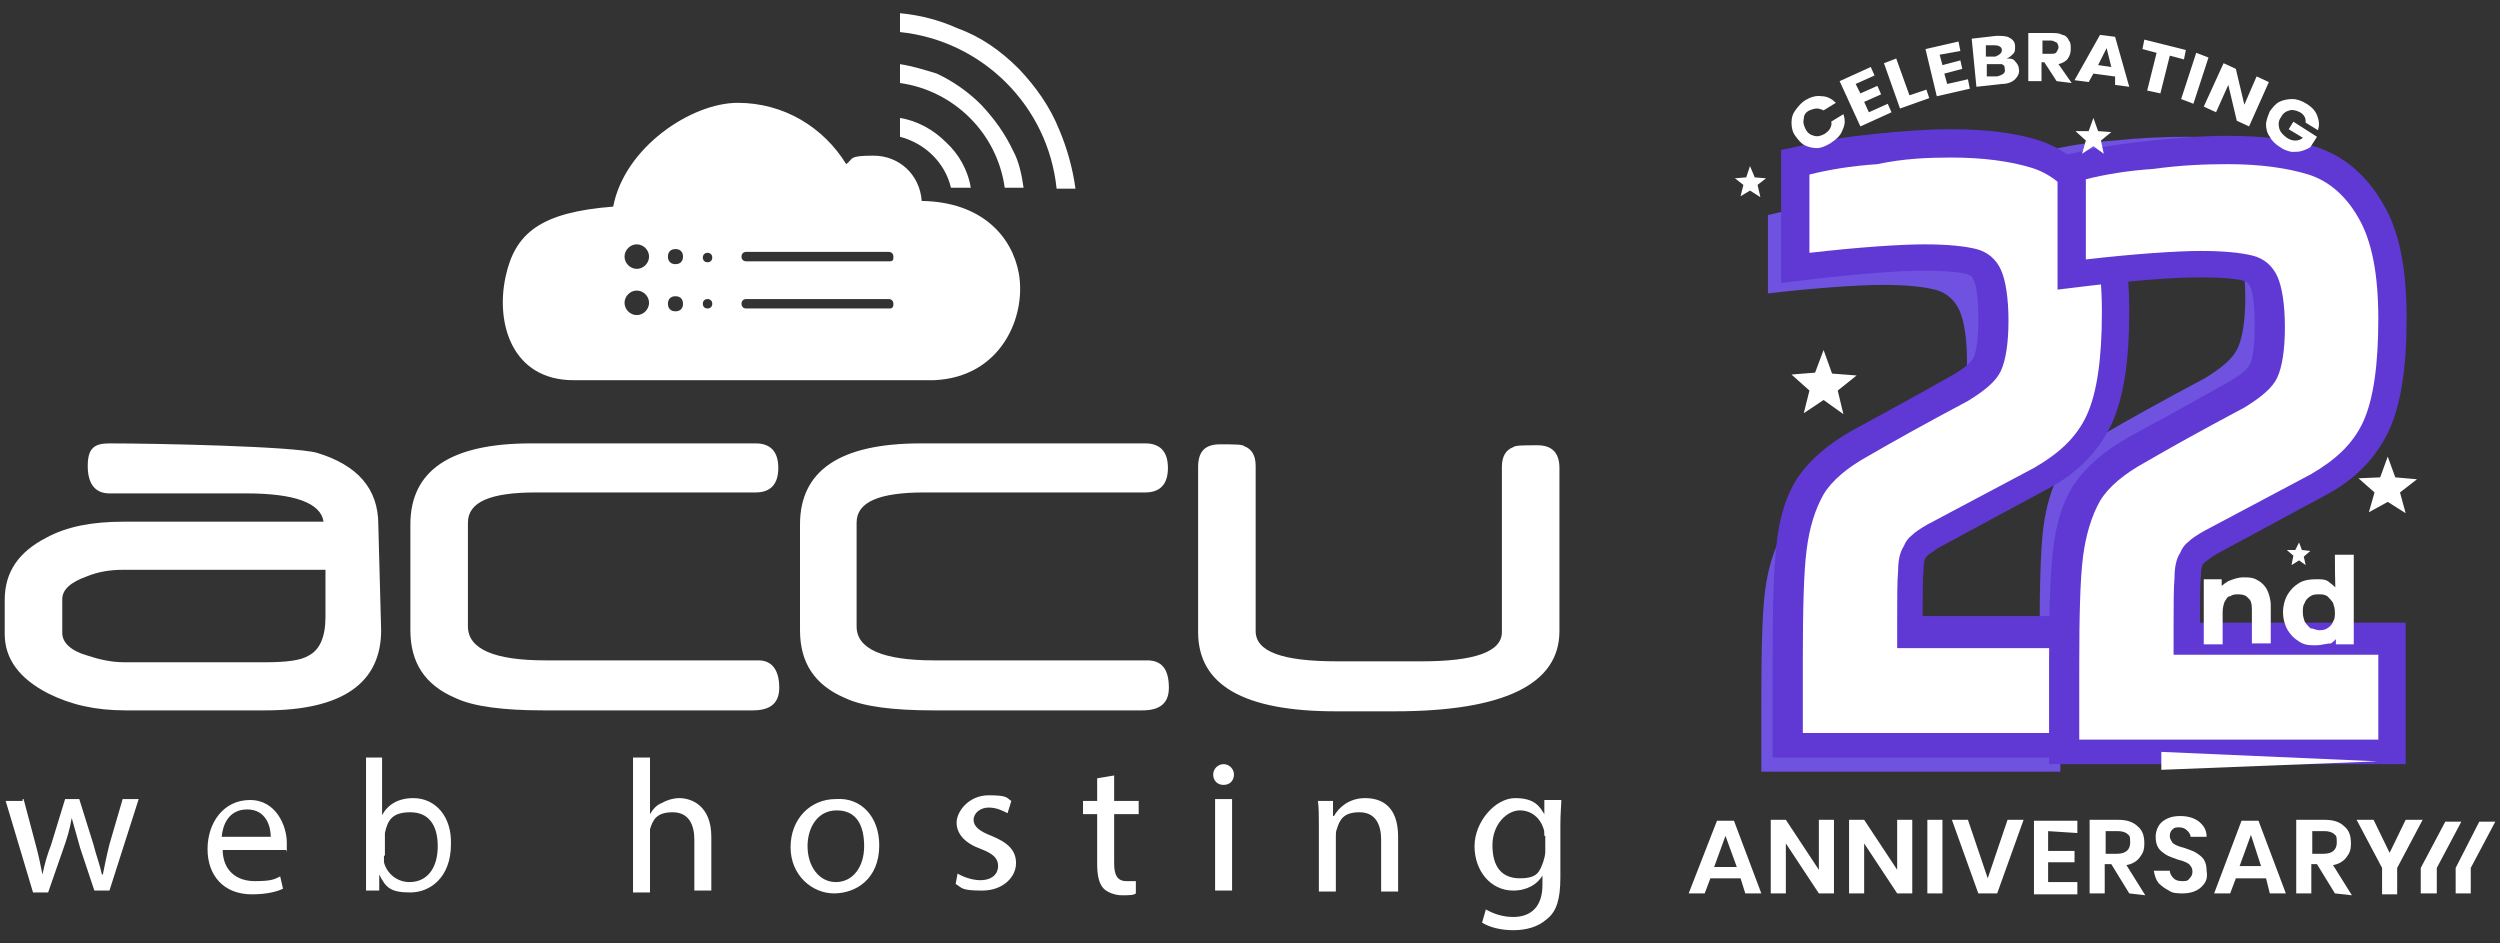
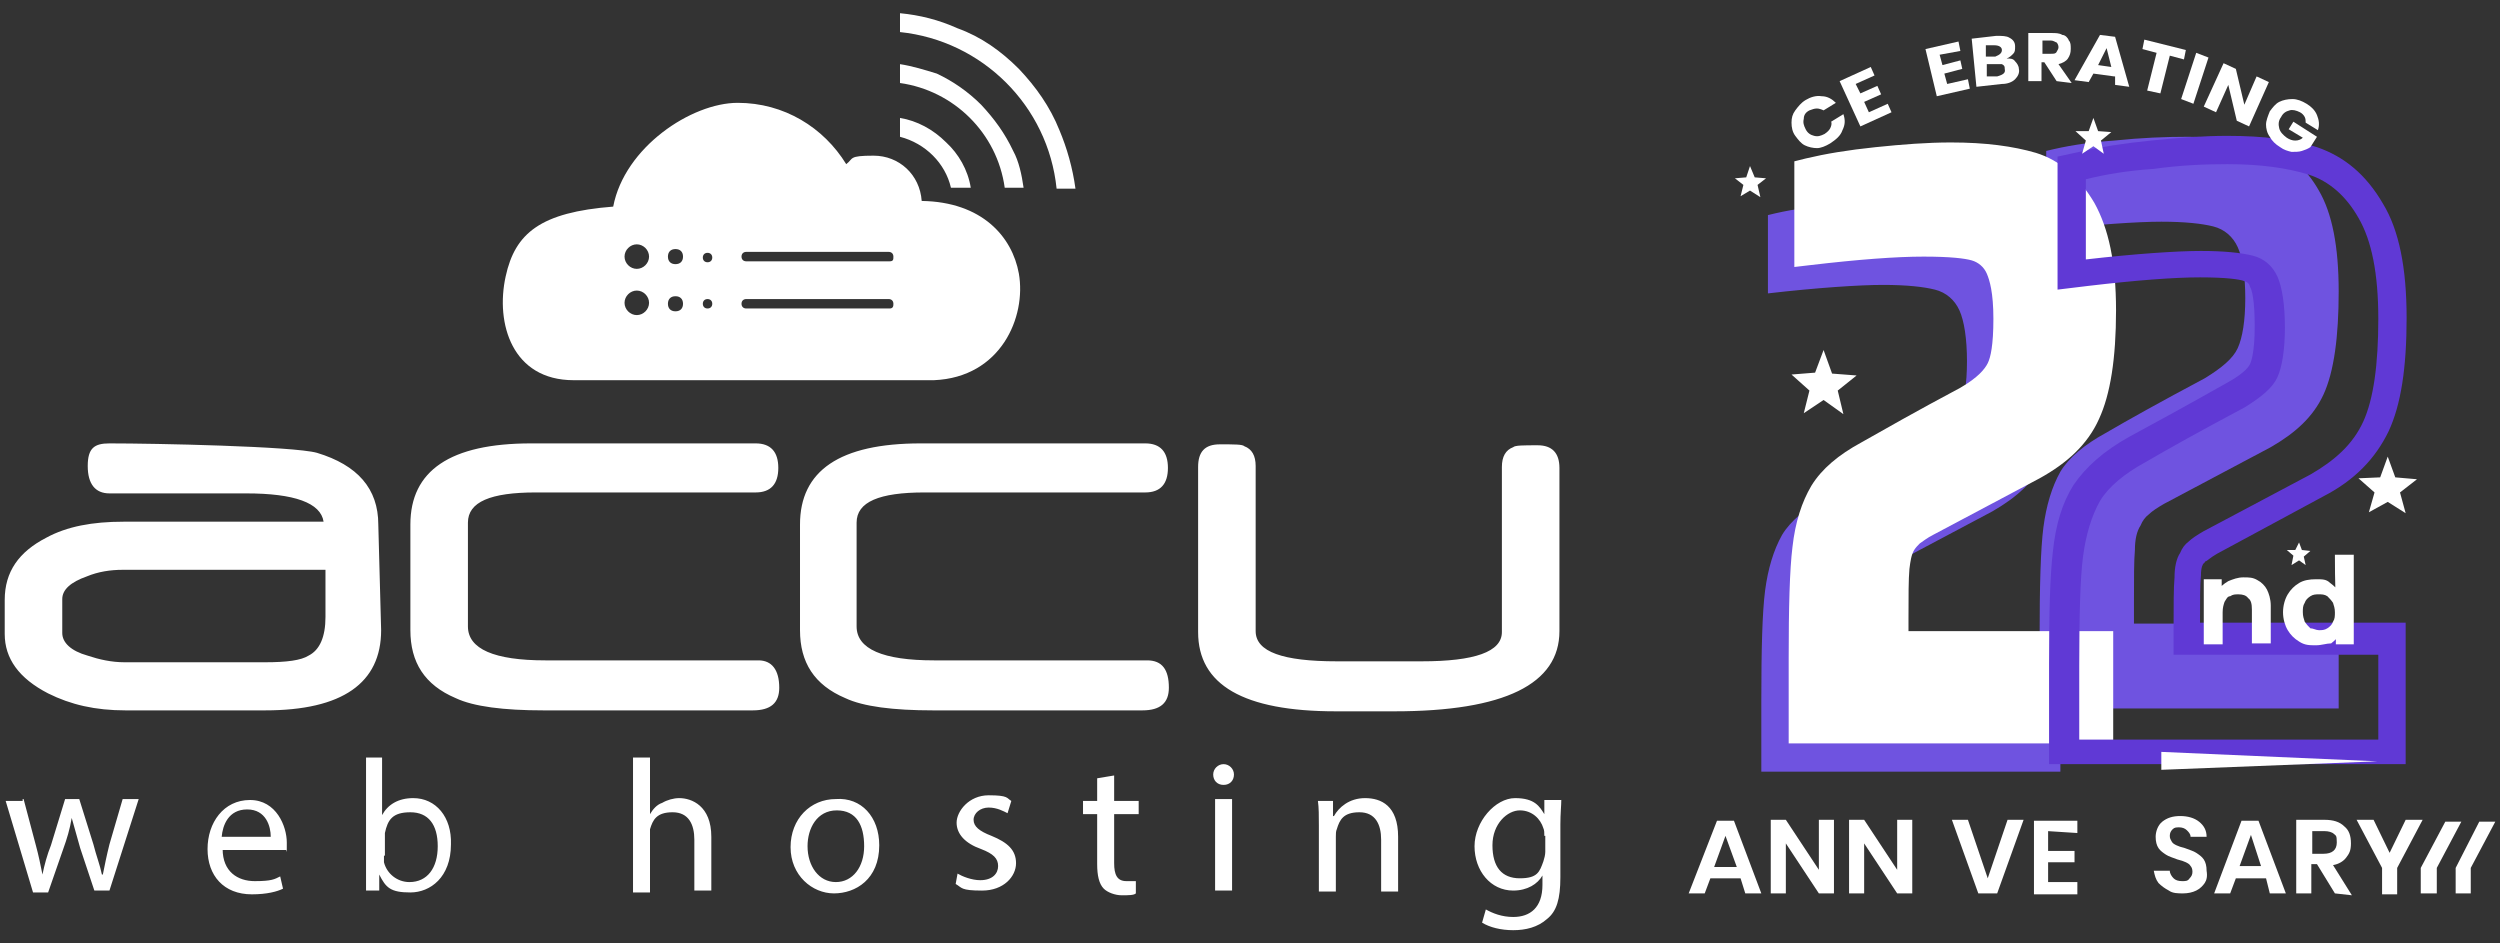
<svg xmlns="http://www.w3.org/2000/svg" version="1.1" viewBox="0 0 265 100">
  <rect x="0" y="0" width="265" height="100" fill="#333333" stroke="none" />
  <defs>
    <style>
      .cls-1 {
        fill: #6f53e0;
      }

      .cls-2 {
        fill: #fff;
      }

      .cls-3 {
        fill: #c98181;
      }

      .cls-4 {
        fill: #6039d5;
      }
    </style>
  </defs>
  <g>
    <g id="Layer_1">
      <g>
        <path class="cls-2" d="M112.3,13.8c-1-2.5-2.5-4.6-4.3-6.5-1.9-1.9-4-3.4-6.5-4.3-2-.9-4-1.4-6.1-1.6v2c8.7.9,15.7,7.8,16.6,16.6h2c-.3-2.2-.9-4.3-1.7-6.2" />
        <path class="cls-2" d="M2.5,84.7l1.3,4.9c.3,1.1.5,2.1.7,3.1h0c.2-1,.5-2.1.9-3.1l1.5-4.9h1.5l1.5,4.8c.3,1.2.7,2.2.9,3.2h.1c.2-1,.4-2,.7-3.2l1.4-4.8h1.7l-3.1,9.7h-1.6l-1.5-4.5c-.3-1.1-.6-2.1-.9-3.2h0c-.2,1.2-.5,2.2-.9,3.3l-1.6,4.6h-1.6l-2.9-9.7h1.8v-.2h.1ZM23.6,90c0,2.4,1.6,3.4,3.4,3.4s2.1-.2,2.7-.5l.3,1.3c-.6.3-1.7.6-3.3.6-3,0-4.7-2-4.7-4.8s1.7-5.2,4.5-5.2,3.9,2.8,3.9,4.5,0,.7-.1.8h-6.7,0ZM28.7,88.7c0-1.1-.5-2.9-2.5-2.9s-2.6,1.7-2.7,2.9h5.2ZM38.8,94.5v-14.2h1.7v6.1h0c.6-1.1,1.7-1.8,3.3-1.8,2.4,0,4.1,2,4,4.9,0,3.5-2.2,5.1-4.3,5.1s-2.6-.5-3.3-1.9h0v1.7h-1.4ZM40.7,90.7v.7c.3,1.2,1.4,2.1,2.7,2.1,1.9,0,3-1.5,3-3.8s-1-3.6-2.9-3.6-2.4.8-2.7,2.2v2.4h0ZM67.1,80.3h1.8v6h0c.3-.5.7-1,1.3-1.2.5-.3,1.2-.5,1.8-.5,1.3,0,3.4.8,3.4,4.1v5.7h-1.8v-5.4c0-1.6-.6-2.9-2.3-2.9s-2.1.8-2.4,1.8v6.7h-1.8v-14.3h0ZM93.2,89.6c0,3.6-2.5,5.1-4.8,5.1s-4.6-1.9-4.6-4.9,2.1-5.1,4.8-5.1c2.7-.2,4.6,1.9,4.6,4.9M85.6,89.7c0,2.1,1.2,3.8,3,3.8s3-1.6,3-3.8-.8-3.8-2.9-3.8-3.1,1.9-3.1,3.8M101.5,92.6c.5.3,1.5.7,2.4.7,1.3,0,1.9-.7,1.9-1.5s-.5-1.3-1.8-1.8c-1.7-.6-2.6-1.6-2.6-2.8s1.3-2.9,3.4-2.9,1.9.3,2.4.6l-.4,1.3c-.4-.2-1.1-.6-2-.6s-1.6.6-1.6,1.3.6,1.2,1.9,1.7c1.7.7,2.6,1.5,2.6,2.9s-1.3,2.9-3.6,2.9-2.1-.3-2.8-.7l.2-1.1h0ZM118.1,82.1v2.8h2.6v1.4h-2.6v5.2c0,1.2.3,1.9,1.3,1.9h1v1.3c-.2.2-.8.2-1.5.2s-1.5-.3-1.9-.7c-.5-.5-.7-1.4-.7-2.6v-5.3h-1.5v-1.4h1.5v-2.4l1.8-.3h0ZM130.8,82.1c0,.6-.4,1.1-1.1,1.1s-1.1-.5-1.1-1.1.5-1.1,1.1-1.1,1.1.5,1.1,1.1M128.8,84.7h1.8v9.7h-1.8v-9.7ZM139.8,87.5c0-1,0-1.9-.1-2.6h1.6v1.6h.1c.5-.9,1.6-1.9,3.3-1.9s3.5.8,3.5,4.1v5.8h-1.8v-5.5c0-1.6-.6-2.9-2.3-2.9s-2.1.8-2.4,1.8c-.1.2-.1.5-.1.8v5.8h-1.8v-7h0ZM165.5,84.7c0,.7-.1,1.5-.1,2.7v5.6c0,2.3-.4,3.6-1.4,4.4-1,.9-2.3,1.2-3.6,1.2s-2.5-.3-3.3-.8l.4-1.4c.7.4,1.7.8,2.9.8,1.8,0,3.1-1,3.1-3.4v-1h0c-.5.9-1.6,1.6-3.1,1.6-2.4,0-4.1-2.1-4.1-4.7s2.2-5.1,4.3-5.1,2.6.9,3.1,1.7h0v-1.5h1.8ZM163.7,88.6c0-.3,0-.6-.1-.8-.3-1-1.2-1.9-2.5-1.9s-2.9,1.4-2.9,3.7,1,3.5,2.9,3.5,2.1-.7,2.5-1.8c.1-.3.2-.7.2-1v-1.7h0ZM40.4,66.8c0,5.6-4.1,8.5-12.3,8.5h-14.8c-3.2,0-5.8-.6-8.2-1.8-3.1-1.6-4.6-3.7-4.6-6.3v-3.6c0-3,1.5-5.1,4.4-6.6,2.2-1.2,4.9-1.7,8.2-1.7h21.2c-.3-2-3.1-3-8.2-3h-14.5c-1.5,0-2.3-1-2.3-2.9s.7-2.4,2.3-2.4c4.8,0,19.5.3,22,1,4.3,1.3,6.5,3.8,6.5,7.6l.3,11.2h0ZM34.5,65.4v-5H13c-1.3,0-2.6.2-3.8.7-1.7.6-2.6,1.4-2.6,2.4v3.6c0,1,.9,1.9,2.7,2.4,1.2.4,2.5.7,3.9.7h14.9c2.3,0,3.8-.2,4.6-.7,1.2-.6,1.8-2,1.8-4.1M82.6,72.9c0,1.6-.9,2.4-2.8,2.4h-22.2c-4.2,0-7.4-.4-9.3-1.3-3.3-1.4-4.8-3.8-4.8-7.2v-11.2c0-5.7,4.2-8.6,12.8-8.6h23.8c1.6,0,2.4.9,2.4,2.6s-.8,2.6-2.4,2.6h-23.3c-4.8,0-7.2,1-7.2,3.2v11c0,2.4,2.8,3.6,8.2,3.6h22.6c1.4,0,2.2,1,2.2,2.9M123.9,72.9c0,1.6-.9,2.4-2.8,2.4h-22.2c-4.2,0-7.4-.4-9.3-1.3-3.3-1.4-4.8-3.8-4.8-7.2v-11.2c0-5.7,4.2-8.6,12.8-8.6h23.8c1.6,0,2.4.9,2.4,2.6s-.8,2.6-2.4,2.6h-23.4c-4.8,0-7.2,1-7.2,3.2v11c0,2.4,2.8,3.6,8.2,3.6h22.6c1.6,0,2.3,1,2.3,2.9M165.3,66.9c0,5.6-5.8,8.5-17.5,8.5h-6.2c-9.8,0-14.6-2.8-14.6-8.4v-17.5c0-1.6.7-2.4,2.3-2.4s2.4,0,2.6.2c.8.3,1.2,1,1.2,2.1v17.5c0,2.2,2.9,3.2,8.6,3.2h9c5.6,0,8.5-1,8.5-3.1v-17.5c0-1.1.4-1.8,1.2-2.1.2-.2,1.1-.2,2.6-.2s2.3.8,2.3,2.4v17.3h0ZM108,29c-.7-3.9-3.9-7.6-10.3-7.7-.2-2.8-2.4-4.8-5.1-4.8s-2.1.3-2.9.9c-2.4-3.9-6.6-6.5-11.5-6.5s-12,4.7-13.2,11c-7.7.6-10.4,2.8-11.4,7.4-1.1,5,.7,11,7.2,11h38.2c7.1-.3,9.8-6.7,9-11.3M67.5,33.4c-.7,0-1.3-.6-1.3-1.3s.6-1.3,1.3-1.3,1.3.6,1.3,1.3-.6,1.3-1.3,1.3M67.5,28.5c-.7,0-1.3-.6-1.3-1.3s.6-1.3,1.3-1.3,1.3.6,1.3,1.3-.6,1.3-1.3,1.3M71.6,33c-.5,0-.8-.3-.8-.8s.3-.8.8-.8.8.3.8.8-.3.8-.8.8M71.6,28c-.5,0-.8-.3-.8-.8s.3-.8.8-.8.8.3.8.8-.3.8-.8.8M75,32.7c-.3,0-.5-.2-.5-.5s.2-.5.5-.5.5.2.5.5-.2.5-.5.5M75,27.8c-.3,0-.5-.2-.5-.5s.2-.5.5-.5.5.2.5.5-.2.5-.5.5M94.3,32.7h-15.2c-.3,0-.5-.2-.5-.5s.2-.5.5-.5h15.1c.3,0,.5.2.5.5,0,.2,0,.5-.4.5M94.3,27.7h-15.2c-.3,0-.5-.2-.5-.5s.2-.5.5-.5h15.1c.3,0,.5.2.5.5,0,.3,0,.5-.4.5M95.4,12.5v2c2.7.7,4.8,2.8,5.4,5.4h2.1c-.3-1.9-1.3-3.6-2.6-4.8-1.4-1.4-3.1-2.3-4.9-2.6M104,11.1c-1.4-1.4-3-2.5-4.7-3.3-1.3-.4-2.6-.8-3.9-1v2c5.7.8,10.3,5.3,11.1,11.1h2c-.2-1.4-.5-2.8-1.1-3.9-.9-1.9-2-3.4-3.4-4.9" />
      </g>
      <path class="cls-3" d="M118.2,36.4" />
      <path class="cls-1" d="M196.7,72.8h21.7v9h-31.7v-7.6c0-5.3.1-9.3.4-11.6s.9-4.3,1.8-5.9c.9-1.5,2.6-2.9,4.8-4.1,2.4-1.4,5.8-3.3,10.5-5.8,1.8-1.1,3-2.1,3.5-3.2.5-1.1.8-2.9.8-5.3s-.3-4.3-.8-5.4c-.5-1.1-1.4-1.9-2.6-2.2-1.2-.3-3-.5-5.5-.5s-7,.3-12.2.9v-8.3c2-.5,4.3-.9,7.2-1.1,2.9-.3,5.4-.4,7.8-.4,3.5,0,6.3.4,8.6,1.1,2.2.7,4,2.3,5.3,4.6,1.4,2.4,2.1,5.9,2.1,10.7s-.5,8.5-1.6,10.9-3,4.1-5.6,5.6l-11.3,6c-.7.4-1.3.8-1.6,1.1-.4.3-.7.7-.9,1.2-.4.6-.6,1.5-.6,2.6-.1,1.1-.1,3-.1,5.5v2.2h0Z" />
      <path class="cls-1" d="M226.2,66.1h21.7v9h-31.7v-7.6c0-5.3.1-9.3.4-11.6s.9-4.3,1.8-5.9c.9-1.5,2.6-2.9,4.8-4.1,2.4-1.4,5.8-3.3,10.5-5.8,1.8-1.1,3-2.1,3.5-3.2.5-1.1.8-2.9.8-5.3s-.3-4.3-.8-5.4-1.4-1.9-2.6-2.2c-1.2-.3-3-.5-5.5-.5s-7,.3-12.2.9v-8.4c2-.5,4.3-.9,7.2-1.1,2.9-.3,5.4-.4,7.8-.4,3.5,0,6.3.4,8.6,1.1,2.2.7,4,2.3,5.3,4.6,1.4,2.4,2.1,5.9,2.1,10.7s-.5,8.5-1.6,10.9-3,4.1-5.6,5.6l-11.3,6c-.7.4-1.3.8-1.6,1.1-.4.3-.7.7-.9,1.2-.4.6-.6,1.5-.6,2.6-.1,1.1-.1,3-.1,5.5v2.3h0Z" />
      <g>
        <path class="cls-2" d="M189.6,78.9v-9.1c0-5.3.1-9.4.4-11.8.3-2.7,1-4.8,2-6.5,1.1-1.8,2.9-3.3,5.3-4.6,2.3-1.3,5.8-3.3,10.5-5.8,1.9-1.1,2.6-2,2.9-2.6.3-.6.6-1.9.6-4.7s-.4-4.1-.7-4.8c-.3-.7-.9-1.2-1.6-1.4-.7-.2-2.2-.4-5.1-.4s-6.9.3-12,.9l-1.7.2v-11.2l1.2-.3c2.1-.5,4.5-.9,7.4-1.2s5.5-.5,8-.5c3.7,0,6.6.4,9,1.1,2.6.8,4.6,2.6,6.2,5.3,1.5,2.7,2.3,6.3,2.3,11.4s-.6,8.9-1.8,11.5c-1.2,2.7-3.4,4.7-6.3,6.3l-11.3,6c-.6.3-1.1.7-1.4.9-.2.2-.4.4-.6.7-.3.5-.4,1.2-.5,2-.1,1.1-.1,2.9-.1,5.4v1.2h21.7v11.9h-34.4,0Z" />
-         <path class="cls-4" d="M206.8,16.7c3.5,0,6.3.4,8.6,1.1,2.2.7,4,2.3,5.3,4.6,1.4,2.4,2.1,5.9,2.1,10.7s-.5,8.5-1.6,10.9c-1.1,2.4-3,4.1-5.6,5.6l-11.3,6c-.7.4-1.3.8-1.6,1.1-.4.3-.7.7-.9,1.2-.4.6-.6,1.5-.6,2.6-.1,1.1-.1,3-.1,5.5v2.7h21.7v9h-31.7v-7.8c0-5.3.1-9.3.4-11.6.3-2.4.9-4.3,1.8-5.9.9-1.5,2.6-2.9,4.8-4.1,2.4-1.4,5.8-3.3,10.5-5.8,1.8-1.1,3-2.1,3.5-3.2.5-1.1.8-2.9.8-5.3s-.3-4.3-.8-5.4-1.4-1.9-2.6-2.2c-1.2-.3-3-.5-5.5-.5s-7,.3-12.2.9v-8.3c2-.5,4.3-.9,7.2-1.1,2.8-.6,5.4-.7,7.8-.7M206.8,13.7c-2.5,0-5.2.2-8.1.5-3,.3-5.5.7-7.6,1.2l-2.3.5v14.1l3.3-.4c5.1-.6,9.1-.9,11.8-.9s4.2.2,4.7.4c.3.1.5.2.6.6.2.3.5,1.4.5,4.2s-.4,3.8-.5,4-.5.9-2.3,1.9c-4.6,2.6-8.1,4.5-10.5,5.8-2.7,1.5-4.6,3.2-5.9,5.1-1.2,1.9-1.9,4.2-2.2,7.1-.3,2.6-.4,6.4-.4,11.9v10.6h37.7v-15h-21.8c0-2.4,0-4,.1-5,0-.9.2-1.2.3-1.3h0c.1,0,.1-.2.2-.2s.5-.4,1.2-.8l11.3-6.1c3.3-1.7,5.5-4,6.9-6.9,1.3-2.8,1.9-6.7,1.9-12s-.8-9.3-2.5-12.1c-1.8-3.1-4.1-5-7-6-2.5-.8-5.6-1.2-9.4-1.2h0Z" />
      </g>
      <g>
-         <path class="cls-2" d="M218.9,79.6v-9.1c0-5.3.1-9.4.4-11.8.3-2.7,1-4.8,2-6.5,1.1-1.8,2.9-3.3,5.3-4.6,2.3-1.3,5.8-3.3,10.5-5.8,1.9-1.1,2.6-2,2.9-2.6.3-.6.6-1.9.6-4.7s-.4-4.1-.7-4.8c-.3-.7-.9-1.2-1.6-1.4s-2.2-.4-5.1-.4-6.9.3-12,.9l-1.7.2v-11.2l1.2-.3c2.1-.5,4.5-.9,7.4-1.2,2.9-.3,5.5-.5,8-.5,3.7,0,6.6.4,9,1.1,2.6.8,4.6,2.6,6.2,5.3,1.5,2.7,2.3,6.3,2.3,11.4s-.6,8.9-1.8,11.5c-1.2,2.7-3.4,4.7-6.3,6.3l-11.3,6c-.6.3-1.1.7-1.4.9-.2.2-.4.4-.6.7-.3.5-.4,1.2-.5,2-.1,1.1-.1,2.9-.1,5.4v1.2h21.7v11.9h-34.4,0Z" />
        <path class="cls-4" d="M236.1,17.4c3.5,0,6.3.4,8.6,1.1,2.2.7,4,2.3,5.3,4.6,1.4,2.4,2.1,5.9,2.1,10.7s-.5,8.5-1.6,10.9c-1.1,2.4-3,4.1-5.6,5.6l-11.3,6c-.7.4-1.3.8-1.6,1.1-.4.3-.7.7-.9,1.2-.4.6-.6,1.5-.6,2.6-.1,1.1-.1,3-.1,5.5v2.7h21.7v9h-31.7v-7.8c0-5.3.1-9.3.4-11.6s.9-4.3,1.8-5.9c.9-1.5,2.6-2.9,4.8-4.1,2.4-1.4,5.8-3.3,10.5-5.8,1.8-1.1,3-2.1,3.5-3.2.5-1.1.8-2.9.8-5.3s-.3-4.3-.8-5.4-1.4-1.9-2.6-2.2c-1.2-.3-3-.5-5.5-.5s-7,.3-12.2.9v-8.5c2-.5,4.3-.9,7.2-1.1,2.9-.4,5.5-.5,7.8-.5M236.1,14.4c-2.5,0-5.2.2-8.1.5-3,.3-5.5.7-7.6,1.2l-2.3.5v14.1l3.3-.4c5.1-.6,9.1-.9,11.8-.9s4.2.2,4.7.4c.3.1.5.2.6.6.2.3.5,1.4.5,4.2s-.4,3.8-.5,4-.5.9-2.3,1.9c-4.6,2.6-8.1,4.5-10.5,5.8-2.7,1.5-4.6,3.2-5.9,5.1-1.2,1.9-1.9,4.2-2.2,7.1-.3,2.6-.4,6.4-.4,11.9v10.6h37.8v-15h-21.8c0-2.4,0-4,.1-5,0-.9.2-1.2.3-1.3h0c.1,0,.1-.2.2-.2s.5-.4,1.2-.8l11.3-6.1c3.3-1.7,5.5-4,6.9-6.9,1.3-2.8,1.9-6.7,1.9-12s-.8-9.3-2.5-12.1c-1.8-3.1-4.1-5-7-6-2.6-.8-5.6-1.2-9.5-1.2h0Z" />
      </g>
      <g>
        <path class="cls-2" d="M184.5,93.1h-3.2l-.6,1.6h-1.7l3-7.7h1.8l2.9,7.7h-1.7l-.5-1.6ZM184.1,91.9l-1.2-3.3-1.2,3.3h2.4Z" />
        <path class="cls-2" d="M194.4,94.7h-1.6l-3.5-5.3v5.3h-1.6v-7.8h1.6l3.5,5.3v-5.3h1.6v7.8Z" />
        <path class="cls-2" d="M202.7,94.7h-1.6l-3.5-5.3v5.3h-1.6v-7.8h1.6l3.5,5.3v-5.3h1.6v7.8Z" />
-         <path class="cls-2" d="M205.9,86.9v7.8h-1.6v-7.8h1.6Z" />
        <path class="cls-2" d="M208.6,86.9l2.1,6.2,2.1-6.2h1.7l-2.8,7.8h-2l-2.8-7.8h1.7Z" />
        <path class="cls-2" d="M217.1,88.1v2.1h2.8v1.2h-2.8v2.1h3.1v1.3h-4.6v-7.8h4.6v1.3l-3.1-.2h0Z" />
-         <path class="cls-2" d="M225.7,94.7l-1.9-3.1h-.7v3.1h-1.6v-7.8h3c.9,0,1.6.2,2.1.7.5.4.7,1,.7,1.8s-.2,1.1-.5,1.5-.8.7-1.4.8l2,3.2-1.7-.2h0ZM223.1,90.5h1.3c.9,0,1.4-.4,1.4-1.2s-.1-.7-.3-.9c-.2-.2-.6-.3-1-.3h-1.3v2.4h0Z" />
        <path class="cls-2" d="M233.7,93.6c-.2.3-.5.6-.9.8-.4.2-.9.3-1.4.3s-1.1,0-1.5-.3c-.4-.2-.8-.5-1.1-.8-.3-.4-.4-.8-.5-1.3h1.7c0,.3.2.6.4.8.2.2.5.3.9.3s.6,0,.8-.3c.2-.2.3-.4.3-.7s-.1-.5-.2-.6c-.1-.2-.3-.3-.5-.4s-.5-.2-.9-.3c-.5-.2-.9-.3-1.2-.5s-.6-.4-.8-.7c-.2-.3-.3-.7-.3-1.2s.2-1.2.7-1.6,1.1-.6,1.9-.6,1.5.2,2,.6.8.9.8,1.6h-1.7c0-.3-.2-.5-.4-.7s-.5-.3-.8-.3-.5,0-.7.2-.3.4-.3.7.1.4.2.6c.1.2.3.3.5.4s.5.2.9.3c.5.2.9.3,1.2.5s.6.4.8.7.3.7.3,1.2c.1.6,0,1-.2,1.3Z" />
        <path class="cls-2" d="M240.2,93.1h-3.2l-.6,1.6h-1.7l2.9-7.7h1.8l2.9,7.7h-1.7l-.4-1.6ZM239.7,91.9l-1.1-3.4-1.2,3.3h2.3Z" />
        <path class="cls-2" d="M247.5,94.7l-1.9-3.1h-.6v3.1h-1.6v-7.8h3c.9,0,1.6.2,2.1.7.5.4.7,1,.7,1.8s-.2,1.1-.5,1.5-.8.7-1.4.8l2,3.2-1.8-.2h0ZM245,90.5h1.3c.9,0,1.4-.4,1.4-1.2s-.1-.7-.3-.9c-.2-.2-.6-.3-1-.3h-1.3v2.4h0Z" />
        <path class="cls-2" d="M256.8,86.9l-2.7,5.1v2.8h-1.6v-2.8l-2.7-5.1h1.8l1.7,3.5,1.7-3.5h1.8Z" />
      </g>
      <polygon class="cls-2" points="260.9 87.1 259.2 87.1 256.6 92 256.6 94.7 258.3 94.7 258.3 92 260.9 87.1" />
      <polygon class="cls-2" points="264.5 87.1 262.8 87.1 260.3 92 260.3 94.7 261.9 94.7 261.9 92 264.5 87.1" />
      <polygon class="cls-2" points="229.1 79.7 252 80.7 229.1 81.6 229.1 79.7" />
      <polygon class="cls-2" points="243.7 57.5 244 58.3 244.9 58.4 244.2 59 244.4 59.9 243.7 59.4 242.9 59.9 243.1 58.9 242.4 58.3 243.3 58.3 243.7 57.5" />
      <polygon class="cls-2" points="253.1 48.4 253.9 50.6 256.2 50.8 254.4 52.2 255 54.4 253.1 53.2 251.1 54.3 251.7 52.2 250 50.7 252.3 50.6 253.1 48.4" />
      <polygon class="cls-2" points="193.3 37.1 194.2 39.6 196.8 39.8 194.8 41.4 195.4 43.9 193.3 42.4 191.2 43.8 191.8 41.4 189.9 39.7 192.4 39.5 193.3 37.1" />
      <polygon class="cls-2" points="221.9 12.5 222.4 13.9 223.8 14 222.7 14.9 223 16.3 221.9 15.5 220.7 16.3 221.1 14.9 220 13.9 221.4 13.9 221.9 12.5" />
      <polygon class="cls-2" points="185.5 17.6 186 18.8 187.2 18.9 186.3 19.6 186.6 20.9 185.5 20.2 184.5 20.8 184.8 19.6 183.9 18.9 185.1 18.8 185.5 17.6" />
      <g>
        <path class="cls-2" d="M193.1,10.2c.6,0,1.1.3,1.5.7l-1.3.8c-.2-.1-.5-.2-.7-.2-.3,0-.5.1-.8.2-.4.2-.6.5-.6.9-.1.4,0,.7.2,1.1.2.4.5.6.9.7s.7,0,1.1-.2c.3-.2.5-.4.6-.6.1-.2.2-.5.1-.7l1.3-.8c.2.6.2,1.1-.1,1.7-.2.6-.7,1-1.3,1.4-.5.3-1,.5-1.4.5s-.9-.1-1.3-.3c-.4-.2-.7-.6-1-1s-.4-.9-.4-1.4.1-.9.4-1.3c.3-.4.6-.8,1.1-1.1s1.1-.5,1.7-.4Z" />
        <path class="cls-2" d="M196.7,8.9l.5,1,1.8-.8.4.9-1.8.8.5,1.1,2-.9.4.9-3.3,1.5-2.2-4.8,3.3-1.5.4.9-2,.9h0Z" />
-         <path class="cls-2" d="M202.4,10.1l1.8-.6.3.9-3.1,1.1-1.7-4.8,1.3-.5,1.4,3.9Z" />
        <path class="cls-2" d="M205.6,5.8l.3,1.1,1.9-.5.2.9-1.9.5.3,1.1,2.2-.5.2,1-3.5.8-1.2-5,3.5-.8.2,1s-2.2.4-2.2.4Z" />
        <path class="cls-2" d="M213.6,6.5c.2.2.4.5.4.8.1.4-.1.8-.4,1.1s-.8.5-1.4.5l-2.7.3-.5-5.1,2.6-.3c.6,0,1.1,0,1.4.2.4.2.6.5.6.9s0,.6-.2.8-.4.4-.7.5c.4,0,.7,0,.9.3h0ZM210.6,6h.9c.5-.2.7-.4.7-.7s-.3-.5-.8-.5h-.9v1.2ZM212.5,7.2c0-.2-.1-.3-.3-.4h-1.6v1.3h1.1c.7-.2.9-.4.8-.8h0Z" />
        <path class="cls-2" d="M218,8.6l-1.3-2h-.3v2h-1.4V3.5h2.4c.5,0,.9,0,1.2.2.3,0,.6.3.7.6.2.2.2.5.2.9s-.1.7-.3,1-.6.5-1,.6l1.4,2-1.6-.2h0ZM216.5,5.7h.9c.3,0,.5,0,.6-.2s.2-.3.2-.5-.1-.4-.2-.5c-.1,0-.3-.2-.6-.2h-.9s0,1.4,0,1.4Z" />
        <path class="cls-2" d="M224.1,8.1l-2.2-.3-.5.9-1.5-.2,2.7-4.8,1.6.2,1.5,5.3-1.5-.2v-.9h-.1ZM223.8,7.1l-.5-2-.9,1.8s1.4.2,1.4.2Z" />
        <path class="cls-2" d="M231.7,5.3l-.2,1-1.5-.4-1,4-1.4-.3,1-4-1.5-.4.2-1s4.4,1.1,4.4,1.1Z" />
        <path class="cls-2" d="M234.1,6.1l-1.6,4.9-1.3-.5,1.6-4.9,1.3.5Z" />
        <path class="cls-2" d="M238.4,13.4l-1.3-.6-.9-3.8-1.3,2.9-1.3-.6,2.1-4.6,1.3.6.9,3.8,1.3-3,1.3.6-2.1,4.7Z" />
        <path class="cls-2" d="M245.6,12.2c.2.5.3,1,.1,1.6l-1.3-.8c0-.2,0-.4-.1-.6-.1-.2-.3-.4-.5-.5-.4-.2-.8-.3-1.1-.2-.4.1-.7.3-.9.7-.3.4-.3.8-.2,1.2s.4.7.8,1c.3.2.6.3.9.3s.6-.1.8-.3l-1.5-.9.5-.8,2.5,1.6-.7,1.1c-.3.2-.6.3-.9.4-.3.1-.7.1-1.1.1-.4-.1-.8-.2-1.2-.5-.5-.3-.9-.7-1.1-1.1-.3-.4-.4-.9-.4-1.3s.2-.9.4-1.4c.3-.4.6-.8,1-1s.9-.3,1.4-.3,1,.2,1.5.5.9.7,1.1,1.2Z" />
      </g>
      <g>
        <path class="cls-2" d="M233.6,68.3v-6.9h1.9v1.9l-.4-.6c.2-.5.6-.8,1.1-1.1.5-.2,1-.4,1.6-.4s1,0,1.5.3c.4.2.8.6,1,1s.4,1,.4,1.7v4h-2v-3.6c0-.6-.1-1-.4-1.2-.2-.3-.6-.4-1-.4s-.6,0-.9.2c-.3,0-.4.3-.6.6-.1.3-.2.6-.2,1.1v3.4h-2Z" />
        <path class="cls-2" d="M245.5,68.4c-.7,0-1.2,0-1.8-.4-.5-.3-.9-.7-1.2-1.2s-.5-1.2-.5-1.9.2-1.4.5-1.9.7-.9,1.2-1.2,1.1-.4,1.8-.4,1.1,0,1.5.4c.4.3.8.6,1,1.2.2.5.4,1.2.4,2s-.1,1.5-.3,2-.6.9-1,1.2c-.5,0-1,.2-1.6.2h0ZM245.8,66.8c.3,0,.6,0,.9-.2.3-.2.5-.4.6-.7.2-.3.2-.6.2-1s-.1-.7-.2-1c-.2-.3-.4-.5-.6-.7-.3-.2-.6-.2-.9-.2s-.6,0-.9.2c-.3.2-.5.4-.6.7-.2.3-.2.6-.2,1s.1.7.2,1c.2.3.4.5.6.7.3,0,.6.2.9.2ZM247.6,68.3v-5.5c-.1,0-.1-4-.1-4h2v9.5h-1.9Z" />
      </g>
    </g>
  </g>
</svg>